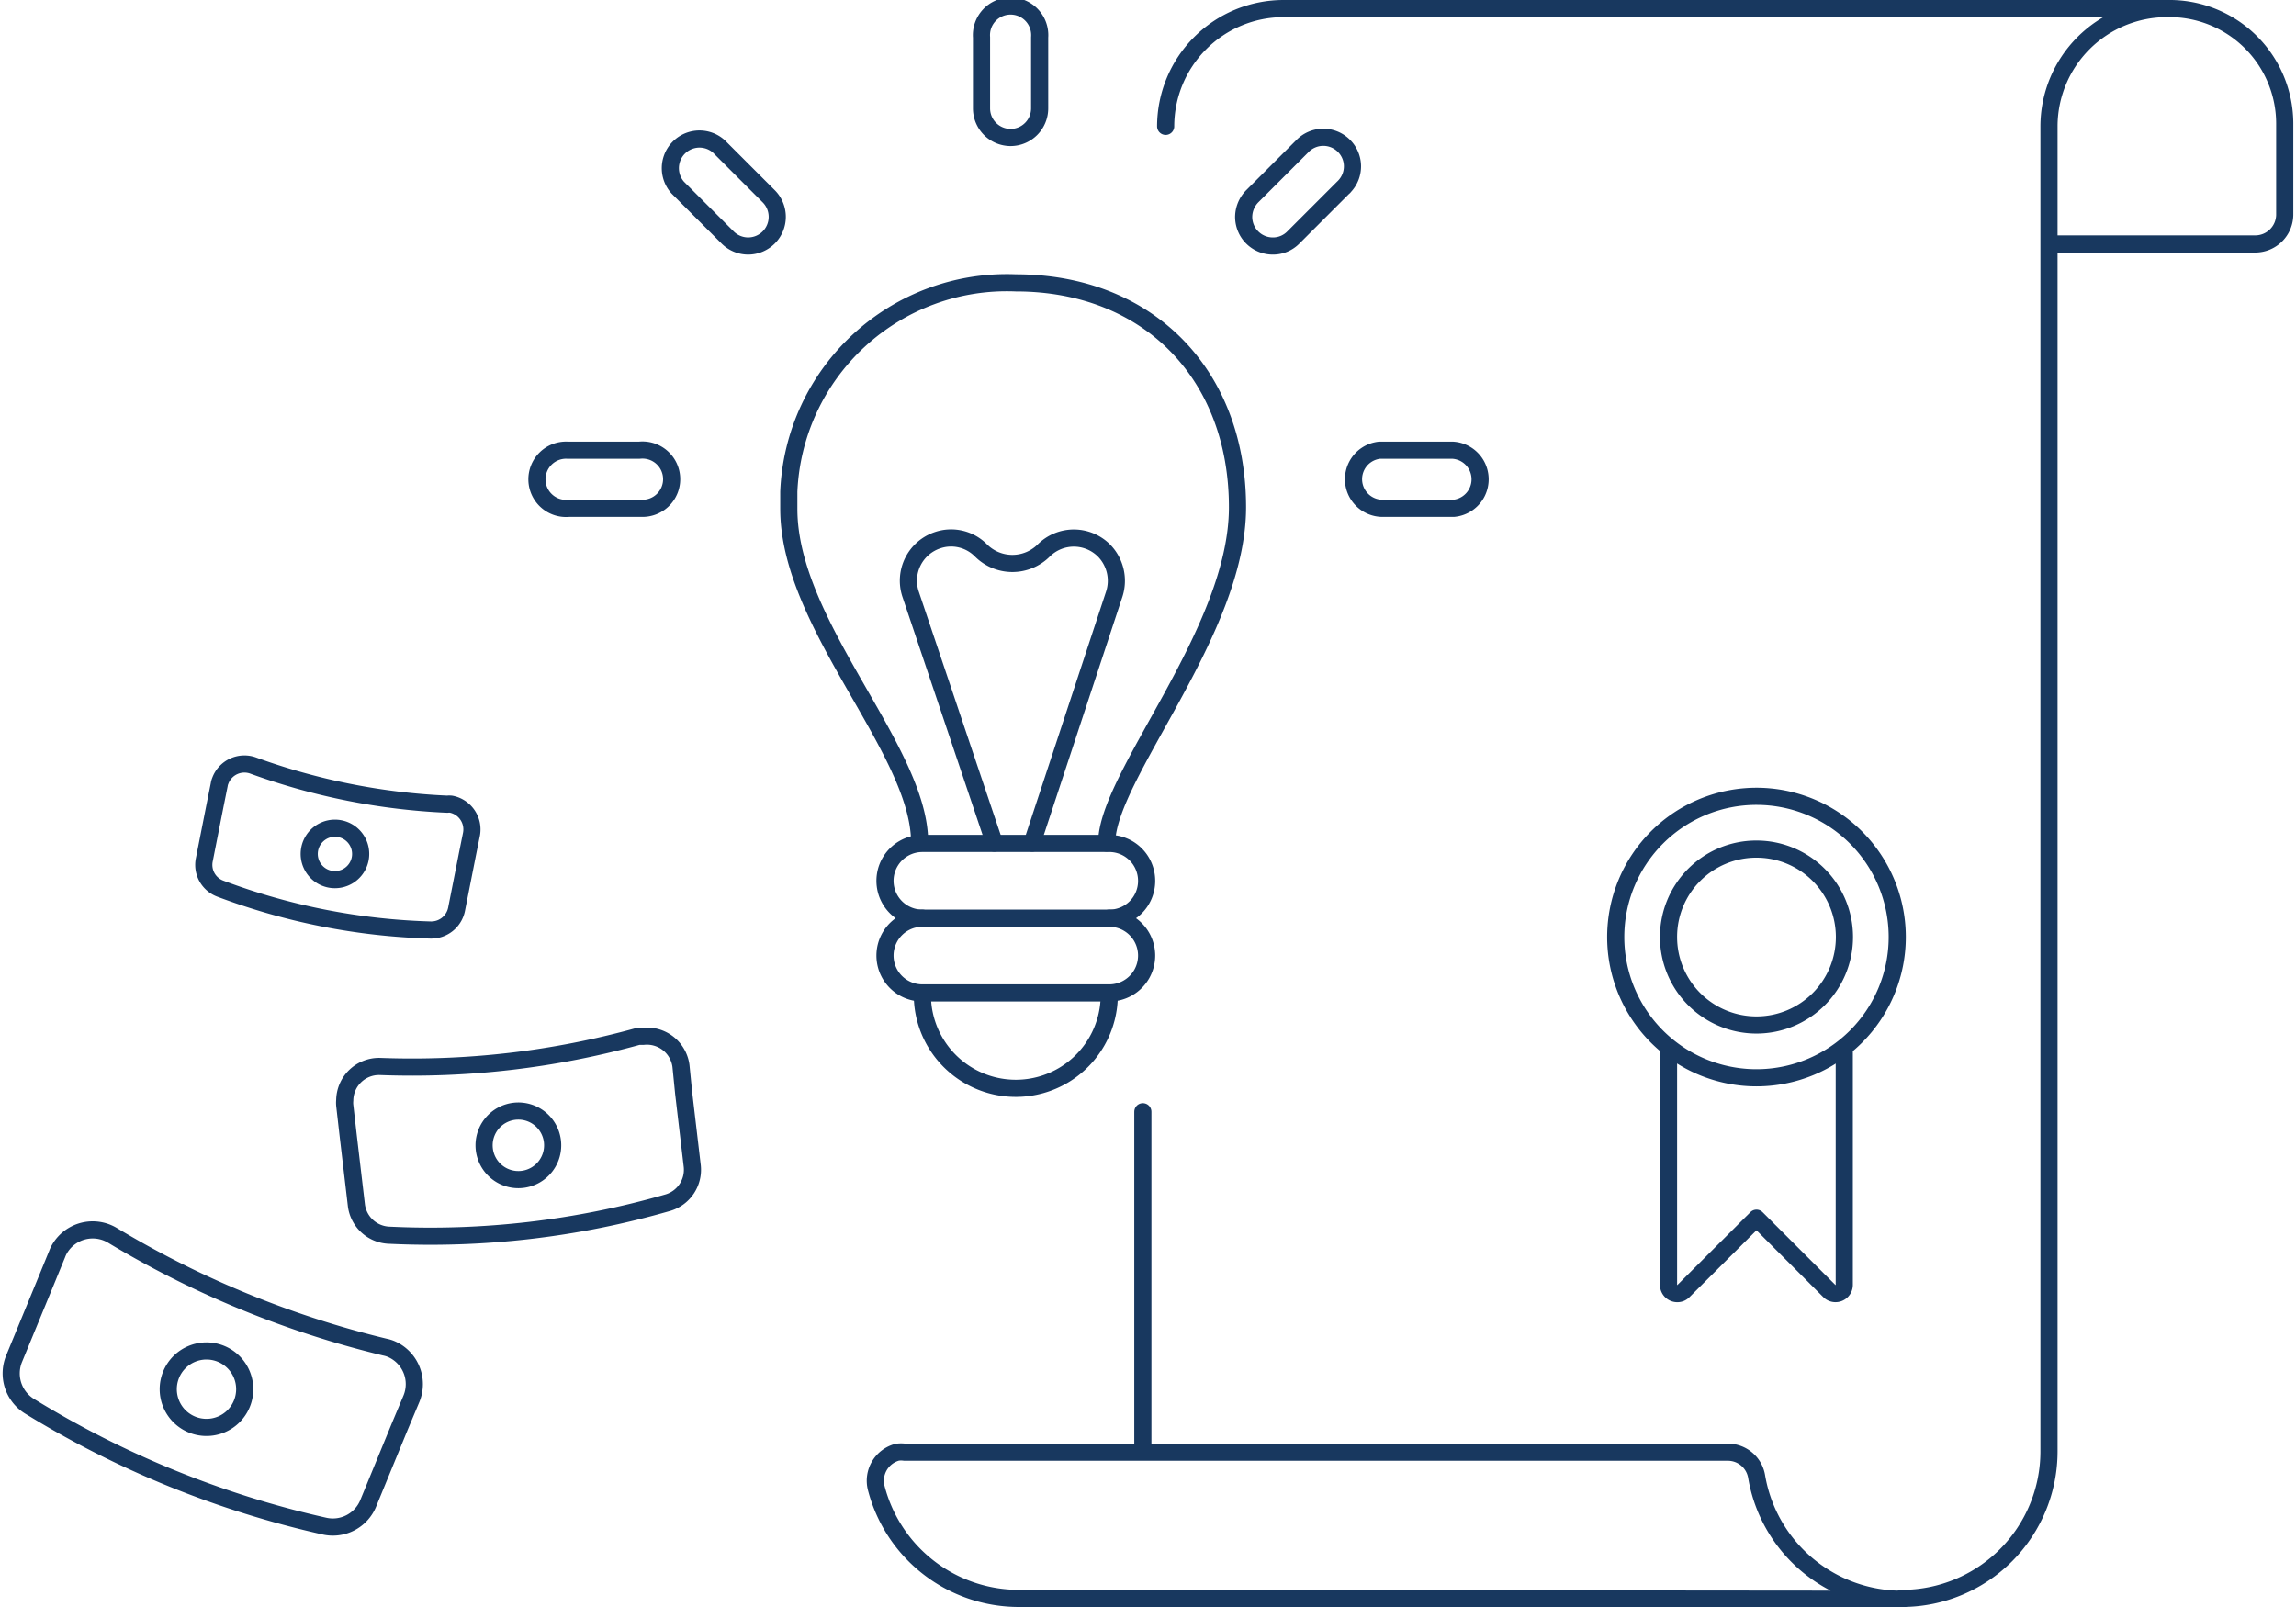
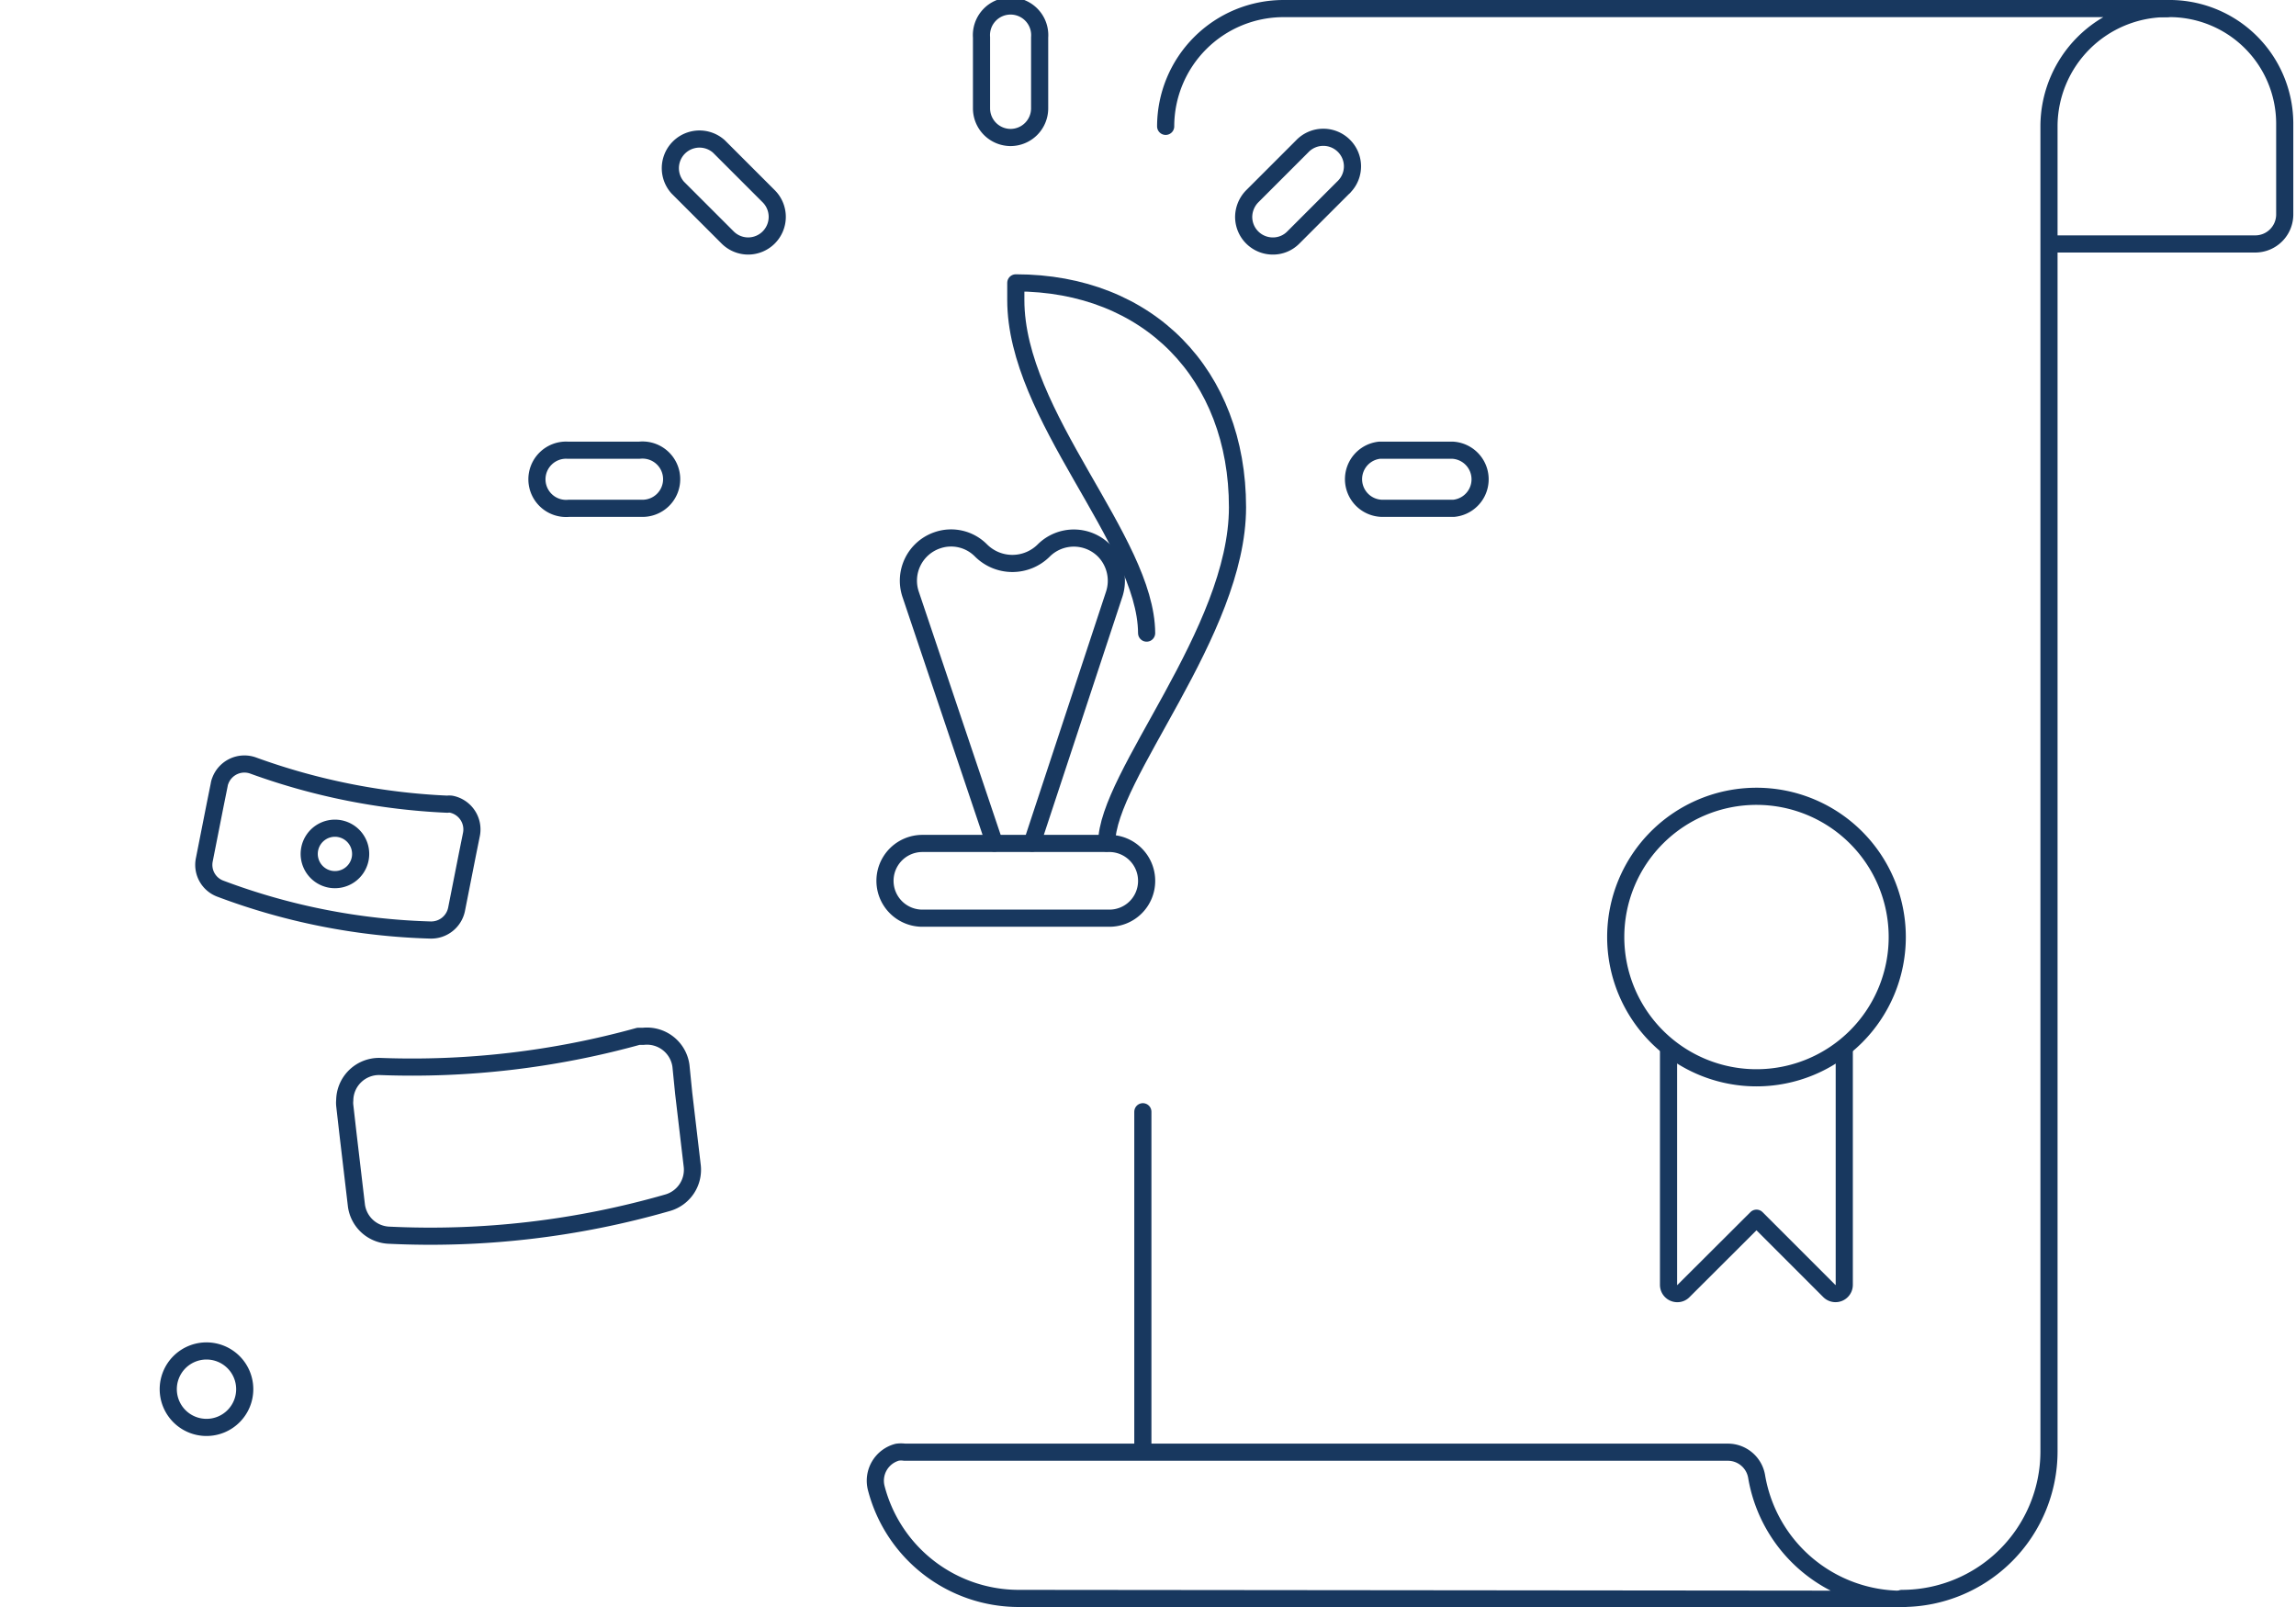
<svg xmlns="http://www.w3.org/2000/svg" id="Ebene_1" data-name="Ebene 1" viewBox="0 0 133.6 93.74" width="160" height="112">
  <defs>
    <style>
      .cls-1 {
        fill: none;
        stroke: #18385f;
        stroke-linecap: round;
        stroke-linejoin: round;
      }
    </style>
  </defs>
  <g>
    <path class="cls-1" d="M41.61,65a2,2,0,0,0-2.19-1.73l-.29,0a49.43,49.43,0,0,1-15.07,1.76A2,2,0,0,0,22,67a1.51,1.51,0,0,0,0,.3l.18,1.58.5,4.25a2,2,0,0,0,1.86,1.74,50,50,0,0,0,16.32-1.9,2,2,0,0,0,1.41-2.12l-.5-4.25Z" transform="translate(-2.05 -2.82)" />
-     <path class="cls-1" d="M34.11,69.37a2,2,0,1,1-2.19-1.73h0A2,2,0,0,1,34.11,69.37Z" transform="translate(-2.05 -2.82)" />
    <path class="cls-1" d="M128,3.32h.32A6.72,6.72,0,0,1,135.15,10v5.33a1.72,1.72,0,0,1-1.72,1.72h-12" transform="translate(-2.05 -2.82)" />
    <path class="cls-1" d="M112.82,96.06a8.58,8.58,0,0,0,8.58-8.58V10.19a6.88,6.88,0,0,1,6.87-6.87H76.75a6.88,6.88,0,0,0-6.87,6.87h0" transform="translate(-2.05 -2.82)" />
    <path class="cls-1" d="M82.46,32.47a1.7,1.7,0,0,1-.09-3.39h4.22a1.7,1.7,0,0,1,.1,3.39H82.46Z" transform="translate(-2.05 -2.82)" />
    <path class="cls-1" d="M76.13,17.17a1.7,1.7,0,0,1-1.7-1.7,1.74,1.74,0,0,1,.5-1.2l2.91-2.91a1.7,1.7,0,0,1,2.4-.07,1.69,1.69,0,0,1,.07,2.4.23.23,0,0,1-.07.07l-2.91,2.91A1.66,1.66,0,0,1,76.13,17.17Z" transform="translate(-2.05 -2.82)" />
    <path class="cls-1" d="M35.08,32.47a1.7,1.7,0,1,1-.1-3.39H39.2a1.7,1.7,0,1,1,.09,3.39H35.08Z" transform="translate(-2.05 -2.82)" />
    <path class="cls-1" d="M45.53,17.17a1.7,1.7,0,0,1-1.2-.5l-2.91-2.91a1.7,1.7,0,0,1,2.4-2.4l2.91,2.91a1.7,1.7,0,0,1-1.2,2.9Z" transform="translate(-2.05 -2.82)" />
    <path class="cls-1" d="M60.83,10.84a1.7,1.7,0,0,1-1.69-1.7V5a1.7,1.7,0,1,1,3.39,0V9.14A1.7,1.7,0,0,1,60.83,10.84Z" transform="translate(-2.05 -2.82)" />
    <path class="cls-1" d="M68.77,54.2a2.17,2.17,0,0,1-2.18,2.18H55.69a2.18,2.18,0,0,1,0-4.36h10.9A2.18,2.18,0,0,1,68.77,54.2Z" transform="translate(-2.05 -2.82)" />
-     <path class="cls-1" d="M66.59,56.38a2.18,2.18,0,0,1,0,4.36H55.69a2.18,2.18,0,0,1,0-4.36" transform="translate(-2.05 -2.82)" />
-     <path class="cls-1" d="M66.59,60.79a5.45,5.45,0,0,1-10.9.13" transform="translate(-2.05 -2.82)" />
-     <path class="cls-1" d="M66.44,52c0-3.91,7.63-12.3,7.63-19.59,0-7.74-5.19-13.09-12.93-13.09A12.73,12.73,0,0,0,47.9,31.5q0,.53,0,1c0,6.79,7.6,14,7.63,19.43" transform="translate(-2.05 -2.82)" />
+     <path class="cls-1" d="M66.44,52c0-3.91,7.63-12.3,7.63-19.59,0-7.74-5.19-13.09-12.93-13.09q0,.53,0,1c0,6.79,7.6,14,7.63,19.43" transform="translate(-2.05 -2.82)" />
    <path class="cls-1" d="M59.89,52,55,37.47a2.49,2.49,0,0,1,1.58-3.14,2.45,2.45,0,0,1,2.53.6,2.59,2.59,0,0,0,3.66,0h0a2.49,2.49,0,0,1,3.51,0,2.52,2.52,0,0,1,.6,2.55L62.09,52" transform="translate(-2.05 -2.82)" />
    <path class="cls-1" d="M68.55,67.67V87.33" transform="translate(-2.05 -2.82)" />
    <path class="cls-1" d="M61.3,96.06A8.59,8.59,0,0,1,53,89.62a1.72,1.72,0,0,1,1.23-2.09,1.58,1.58,0,0,1,.43,0h48a1.7,1.7,0,0,1,1.69,1.43,8.59,8.59,0,0,0,8.47,7.15Z" transform="translate(-2.05 -2.82)" />
    <path class="cls-1" d="M99.21,64V77.77a.51.51,0,0,0,.51.51.48.48,0,0,0,.36-.15l4.26-4.25,4.25,4.25a.51.51,0,0,0,.87-.36V64" transform="translate(-2.05 -2.82)" />
    <path class="cls-1" d="M96.13,57.48a8.21,8.21,0,1,0,8.21-8.21A8.21,8.21,0,0,0,96.13,57.48Z" transform="translate(-2.05 -2.82)" />
-     <path class="cls-1" d="M99.21,57.48a5.13,5.13,0,1,0,5.13-5.13A5.12,5.12,0,0,0,99.21,57.48Z" transform="translate(-2.05 -2.82)" />
-     <path class="cls-1" d="M25.89,84.41a2.23,2.23,0,0,0-1.21-2.91,1.91,1.91,0,0,0-.34-.1A56.54,56.54,0,0,1,8.45,74.88a2.24,2.24,0,0,0-3.07.77,1.77,1.77,0,0,0-.15.31l-.68,1.66L2.71,82.09a2.25,2.25,0,0,0,.89,2.75,56.37,56.37,0,0,0,17.21,7,2.23,2.23,0,0,0,2.56-1.33l1.84-4.48Z" transform="translate(-2.05 -2.82)" />
    <path class="cls-1" d="M29.39,51.49a1.5,1.5,0,0,0-1.18-1.76.91.91,0,0,0-.23,0,38,38,0,0,1-11.31-2.25,1.5,1.5,0,0,0-1.93.89.9.9,0,0,0-.06.22l-.24,1.19-.63,3.19a1.48,1.48,0,0,0,.94,1.69A37.77,37.77,0,0,0,27,57.07a1.51,1.51,0,0,0,1.52-1.2l.63-3.19Z" transform="translate(-2.05 -2.82)" />
    <path class="cls-1" d="M16,84.7a2.23,2.23,0,1,1-1.22-2.91h0A2.23,2.23,0,0,1,16,84.7Z" transform="translate(-2.05 -2.82)" />
    <path class="cls-1" d="M22.9,52.92a1.5,1.5,0,1,1-1.18-1.76h0A1.5,1.5,0,0,1,22.9,52.92Z" transform="translate(-2.05 -2.82)" />
  </g>
</svg>